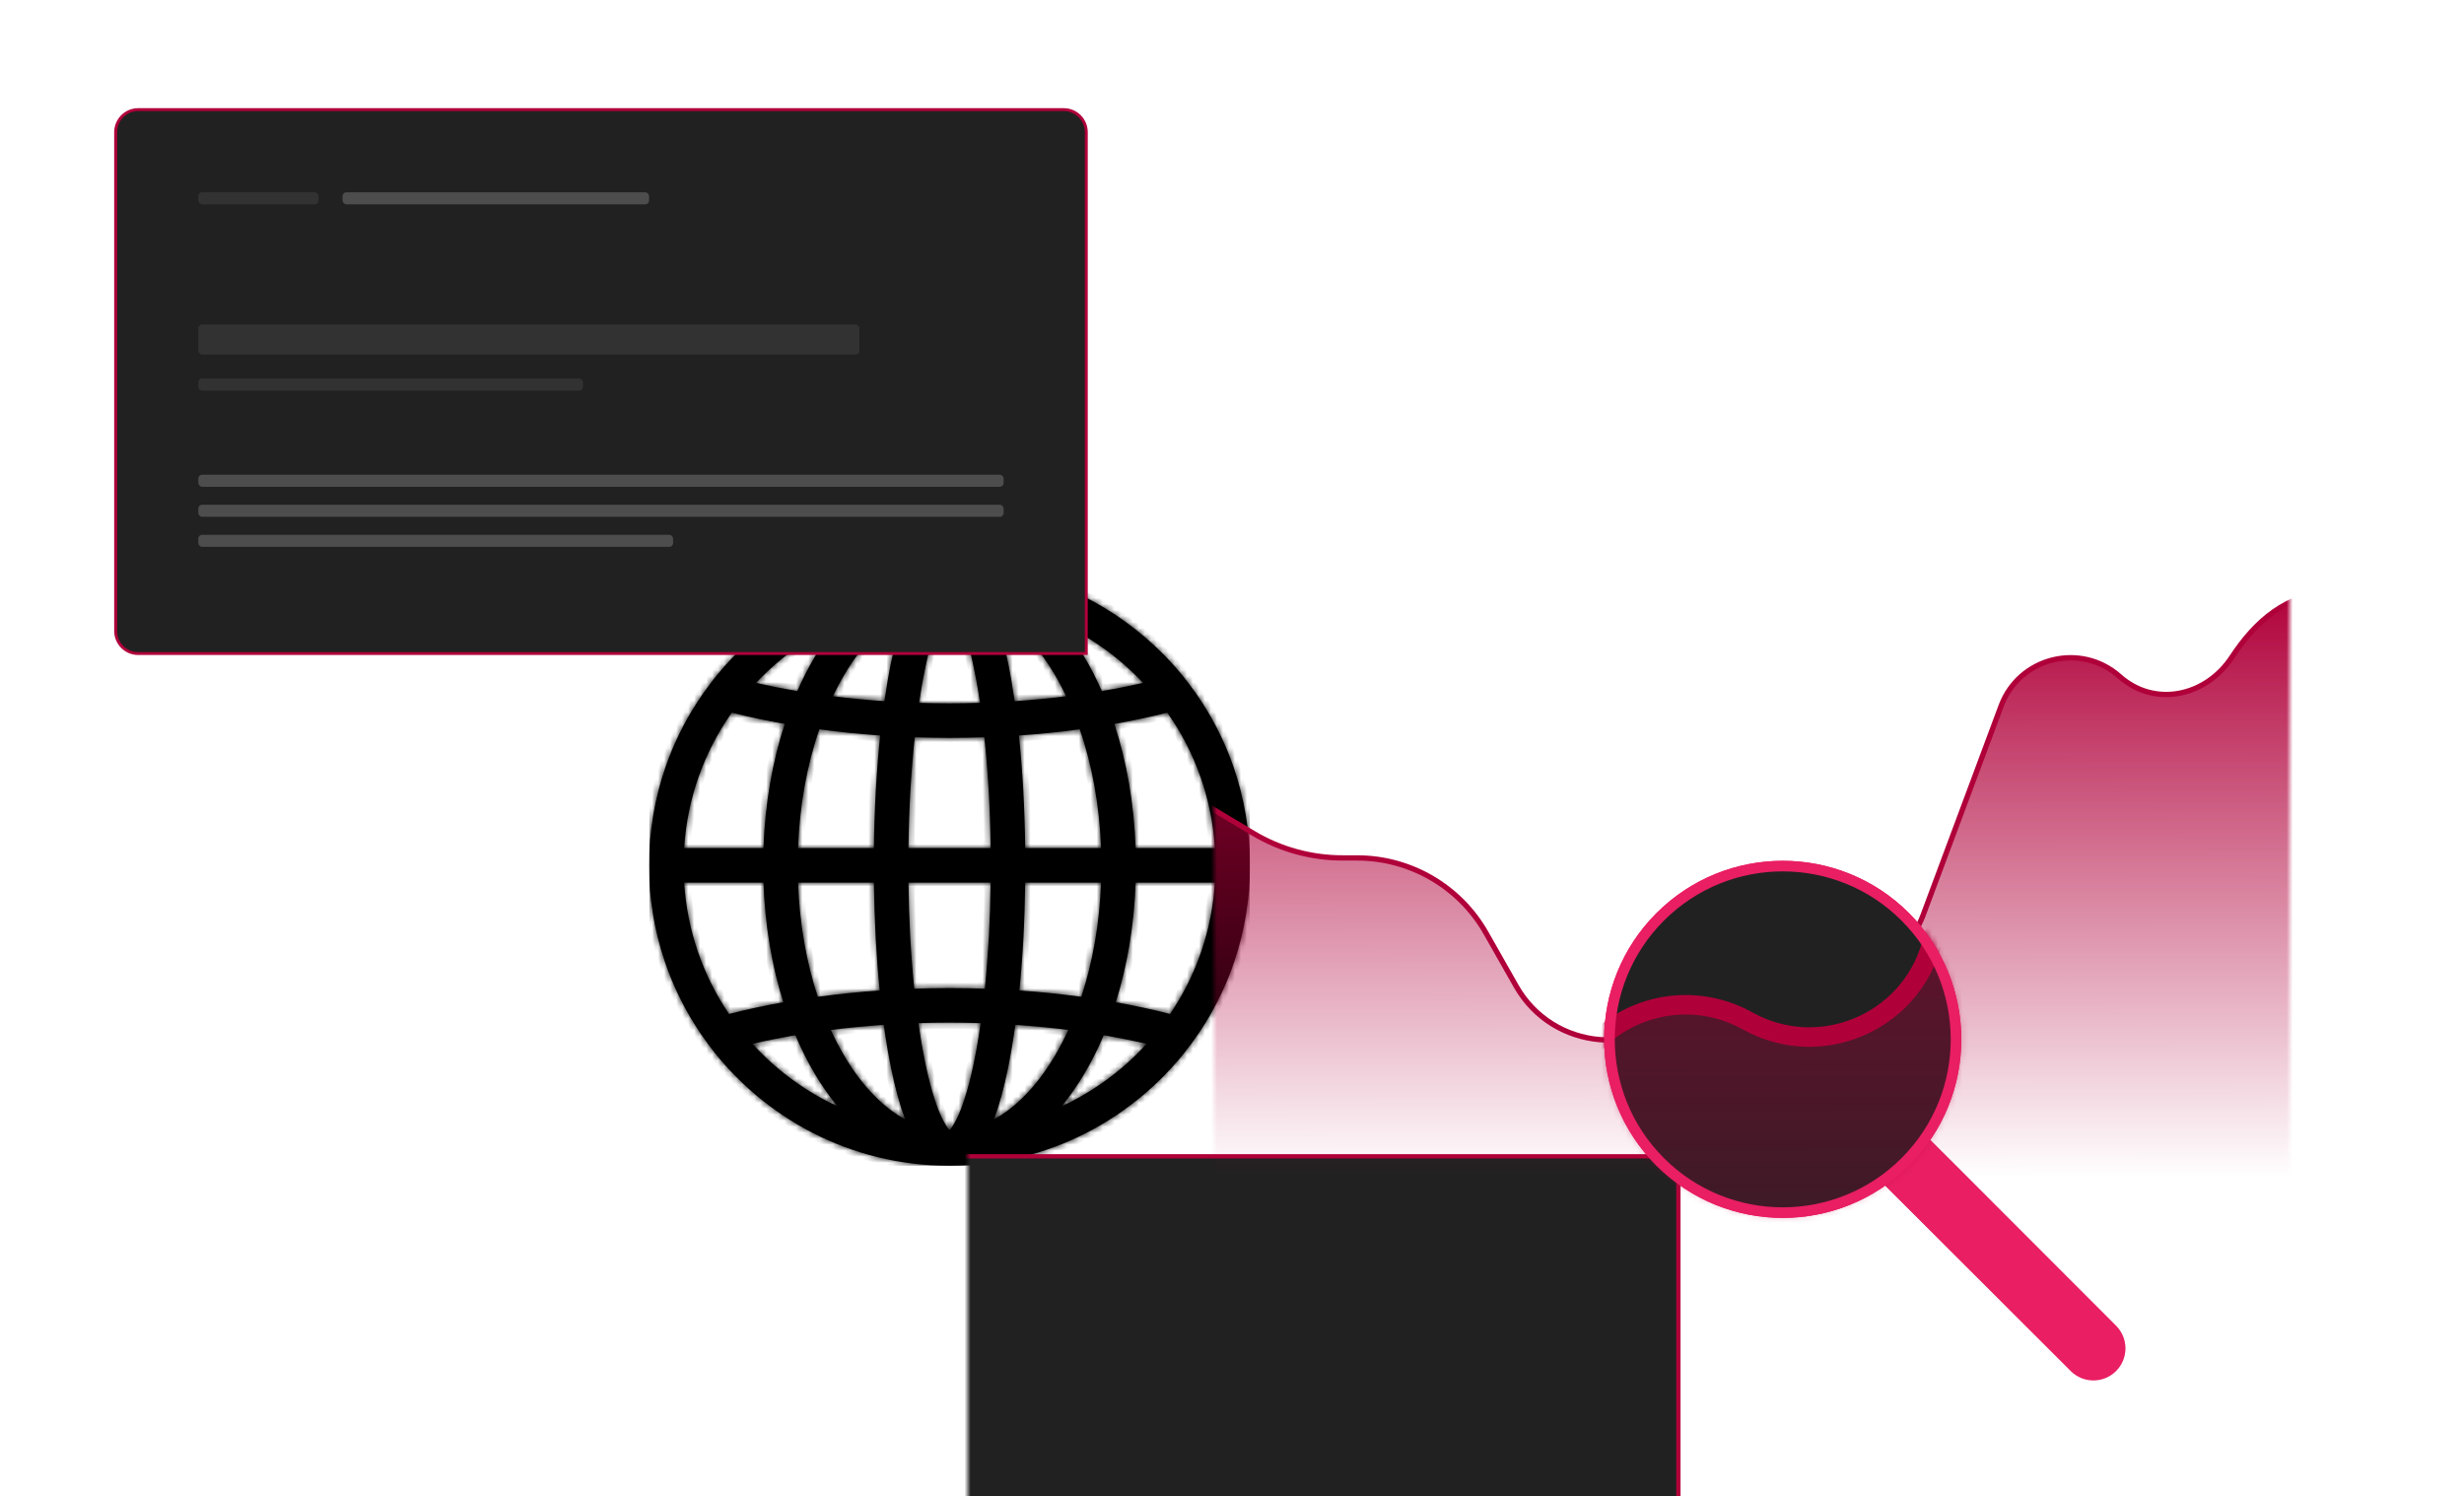
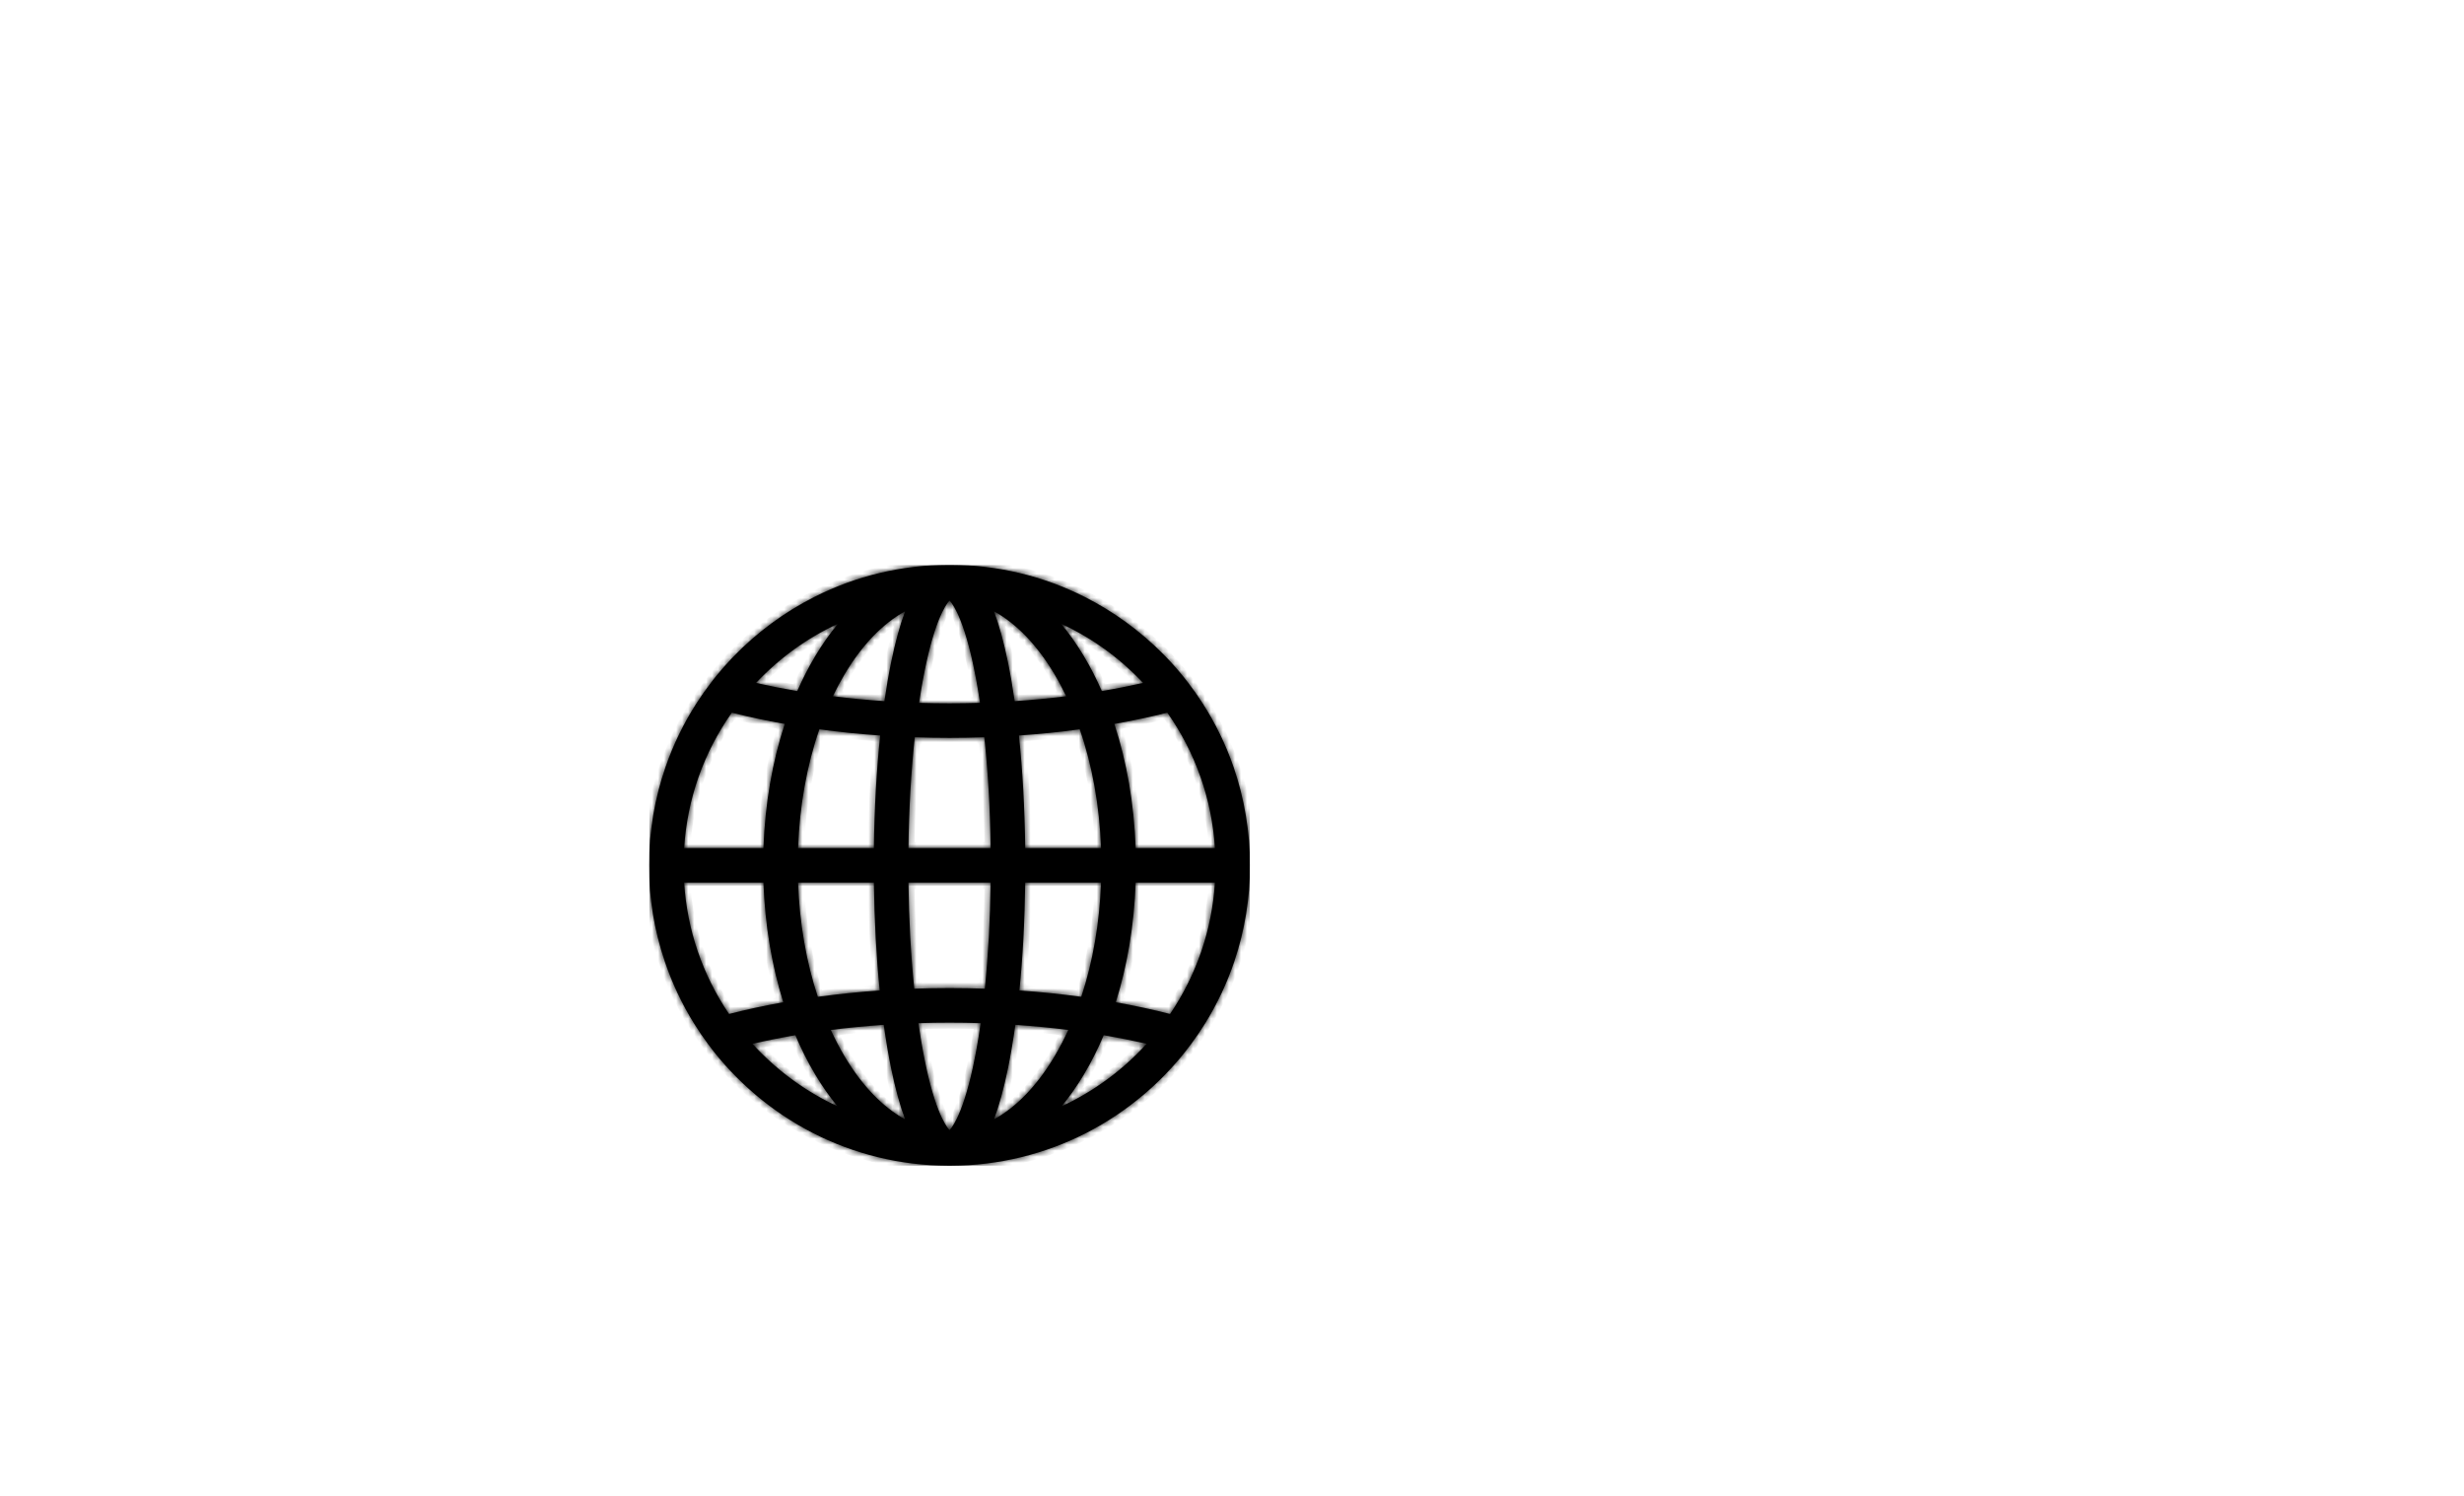
<svg xmlns="http://www.w3.org/2000/svg" width="410" height="249" viewBox="0 0 410 249" fill="none">
  <g clip-path="url(#clip0_97_74083)">
    <g clip-path="url(#clip1_97_74083)">
      <g filter="url(#filter0_b_97_74083)">
        <mask id="path-1-inside-1_97_74083" fill="white">
          <path d="M205.266 127.653C203.972 123.91 202.242 120.35 200.105 117.024C199.347 115.842 198.536 114.691 197.676 113.57C197.176 112.919 196.66 112.281 196.128 111.655C195.976 111.476 195.823 111.298 195.669 111.122C195.514 110.945 195.358 110.769 195.201 110.595C195.044 110.42 194.886 110.247 194.726 110.075C194.566 109.903 194.406 109.731 194.244 109.561C194.164 109.476 194.082 109.392 194.001 109.307C193.837 109.138 193.673 108.97 193.508 108.803C189.704 104.971 185.28 101.746 180.477 99.326C173.528 95.822 166.036 94.032 158.207 94.001C158.177 94.001 158.148 94 158.118 94.001C158.08 94 158.04 94 158.002 94H158C157.962 94 157.922 94 157.884 94.001C157.854 94 157.825 94.001 157.795 94.001C149.967 94.032 142.477 95.822 135.528 99.326C130.516 101.851 125.918 105.254 122.004 109.307C121.88 109.435 121.759 109.563 121.637 109.693C120.871 110.502 120.134 111.337 119.425 112.195C119.276 112.375 119.128 112.556 118.982 112.738C118.908 112.83 118.835 112.923 118.761 113.015C118.617 113.198 118.473 113.383 118.33 113.568C118.33 113.568 118.33 113.569 118.329 113.57L118.269 113.65C117.43 114.744 116.639 115.869 115.899 117.024C113.76 120.35 112.03 123.91 110.736 127.653C108.92 132.899 108 138.399 108 144C108 149.601 108.872 154.812 110.593 159.931C111.818 163.579 113.458 167.06 115.485 170.322C116.211 171.49 116.985 172.63 117.808 173.739C122.361 179.887 128.354 184.984 135.139 188.479C138.603 190.263 142.274 191.637 146.053 192.563C149.875 193.501 153.825 193.984 157.795 193.999C157.825 193.999 157.854 194 157.884 193.999C157.922 194 157.962 194 158 194H158.002C158.04 194 158.08 194 158.118 193.999C158.148 194 158.177 193.999 158.207 193.999C162.177 193.984 166.126 193.501 169.948 192.563C173.727 191.637 177.4 190.263 180.863 188.479C184.258 186.732 187.452 184.584 190.368 182.104C190.55 181.949 190.731 181.792 190.912 181.635C191.092 181.478 191.27 181.319 191.448 181.159C191.626 180.999 191.803 180.837 191.978 180.675C192.154 180.512 192.327 180.349 192.501 180.184C192.674 180.018 192.846 179.852 193.017 179.685C193.188 179.517 193.358 179.348 193.526 179.178C193.568 179.135 193.61 179.093 193.651 179.051C193.736 178.965 193.821 178.878 193.905 178.792C194.618 178.056 195.31 177.299 195.978 176.521C196.12 176.355 196.262 176.187 196.403 176.019C197.022 175.276 197.621 174.516 198.196 173.739L198.244 173.675C199.049 172.585 199.809 171.466 200.519 170.321C202.545 167.058 204.184 163.578 205.409 159.931C207.129 154.811 208 149.451 208 144C208 138.549 207.081 132.899 205.266 127.653ZM178.437 104.715C178.526 104.761 178.613 104.807 178.701 104.854C178.793 104.902 178.885 104.951 178.977 105.002C179.064 105.048 179.152 105.096 179.239 105.144C179.336 105.195 179.431 105.249 179.527 105.303C179.618 105.354 179.709 105.404 179.8 105.456C179.932 105.531 180.064 105.607 180.195 105.683C180.323 105.756 180.448 105.831 180.575 105.906C180.587 105.913 180.6 105.92 180.612 105.928C180.756 106.014 180.9 106.1 181.043 106.188C181.048 106.191 181.054 106.194 181.06 106.198C181.203 106.285 181.346 106.373 181.487 106.464C181.552 106.504 181.617 106.544 181.681 106.585C181.787 106.653 181.894 106.721 181.999 106.789C182.157 106.891 182.312 106.994 182.467 107.096C182.469 107.096 182.47 107.098 182.471 107.098C182.599 107.184 182.728 107.271 182.855 107.358C183.074 107.506 183.291 107.658 183.507 107.81C183.621 107.892 183.735 107.972 183.848 108.055C184 108.164 184.151 108.274 184.301 108.386C184.451 108.498 184.601 108.61 184.75 108.724C184.897 108.836 185.044 108.948 185.189 109.063C185.192 109.065 185.195 109.067 185.198 109.069C185.345 109.184 185.49 109.3 185.635 109.417C185.757 109.514 185.877 109.611 185.998 109.711C186.05 109.753 186.102 109.795 186.153 109.839C186.239 109.909 186.323 109.98 186.408 110.051C186.467 110.101 186.524 110.15 186.583 110.199C186.7 110.299 186.817 110.399 186.934 110.501C187.217 110.747 187.499 110.998 187.777 111.252C188.056 111.507 188.332 111.766 188.604 112.028C188.609 112.033 188.614 112.037 188.619 112.041C188.751 112.169 188.881 112.296 189.012 112.425C189.146 112.557 189.28 112.691 189.413 112.825C189.413 112.825 189.413 112.825 189.415 112.827C189.549 112.962 189.681 113.097 189.812 113.235C189.94 113.366 190.065 113.498 190.19 113.631C190.195 113.637 190.2 113.642 190.205 113.648C187.984 114.151 185.691 114.602 183.339 114.997C182.447 112.962 181.455 111.026 180.367 109.204C179.183 107.221 177.91 105.414 176.555 103.792C177.189 104.085 177.817 104.392 178.437 104.715ZM170.592 141.124C170.512 134.532 170.155 128.184 169.547 122.396C172.975 122.161 176.361 121.818 179.666 121.369C181.734 127.343 182.951 134.072 183.212 141.124H170.592ZM183.212 146.876C182.962 153.637 181.833 160.098 179.919 165.883C176.581 165.423 173.136 165.069 169.628 164.827C170.187 159.249 170.515 153.174 170.592 146.876H183.212ZM175.43 112.152C176.136 113.336 176.798 114.575 177.415 115.864C174.605 116.214 171.738 116.487 168.841 116.678C168.504 114.351 168.124 112.149 167.7 110.096C167.021 106.809 166.25 104.006 165.399 101.728C169.095 103.751 172.524 107.286 175.43 112.152ZM153.598 112.977C154.35 108.94 155.222 105.658 156.191 103.22C156.995 101.2 157.651 100.31 158.001 99.94C158.352 100.31 159.008 101.2 159.811 103.22C160.78 105.658 161.653 108.94 162.404 112.977C162.641 114.251 162.863 115.58 163.068 116.96C161.383 117.013 159.688 117.039 158 117.039C156.312 117.039 154.62 117.013 152.935 116.96C153.14 115.58 153.361 114.251 153.598 112.977ZM125.816 113.631C125.941 113.498 126.066 113.366 126.194 113.235C126.325 113.097 126.457 112.961 126.591 112.826C126.725 112.691 126.859 112.557 126.994 112.425C127.124 112.296 127.255 112.169 127.387 112.041C127.392 112.037 127.397 112.033 127.401 112.028C127.66 111.779 127.922 111.533 128.185 111.292C128.207 111.271 128.229 111.25 128.252 111.23C128.523 110.984 128.796 110.74 129.072 110.501C129.215 110.377 129.358 110.255 129.5 110.133C129.503 110.132 129.505 110.13 129.507 110.127C129.638 110.017 129.768 109.908 129.899 109.8C129.93 109.774 129.962 109.748 129.993 109.723C130.118 109.619 130.243 109.517 130.37 109.417C130.516 109.299 130.663 109.182 130.811 109.067C131.106 108.836 131.404 108.609 131.704 108.386C131.855 108.274 132.005 108.164 132.157 108.055C132.308 107.945 132.46 107.836 132.614 107.729C132.746 107.636 132.879 107.543 133.013 107.451C133.034 107.437 133.054 107.424 133.074 107.41C133.227 107.304 133.381 107.201 133.534 107.098C133.534 107.098 133.537 107.097 133.538 107.096C133.693 106.994 133.848 106.891 134.005 106.789C134.111 106.721 134.217 106.653 134.324 106.585C134.388 106.544 134.453 106.504 134.517 106.464C134.659 106.373 134.802 106.285 134.945 106.198C134.951 106.194 134.956 106.191 134.962 106.188C135.117 106.093 135.274 105.999 135.43 105.906C135.576 105.818 135.723 105.732 135.871 105.647C135.998 105.573 136.126 105.5 136.254 105.428C136.328 105.385 136.403 105.344 136.477 105.303C136.574 105.248 136.671 105.195 136.769 105.142C136.847 105.099 136.923 105.057 137.001 105.015C137.101 104.961 137.202 104.907 137.303 104.854C137.369 104.819 137.435 104.784 137.501 104.75C138.141 104.414 138.79 104.095 139.446 103.793C138.092 105.415 136.82 107.221 135.635 109.204C134.547 111.026 133.555 112.962 132.663 114.997C130.312 114.601 128.019 114.15 125.801 113.648C125.805 113.642 125.811 113.637 125.816 113.631ZM145.411 141.124H132.791C133.052 134.072 134.269 127.343 136.337 121.369C139.643 121.818 143.03 122.161 146.456 122.396C145.848 128.184 145.49 134.532 145.411 141.124ZM146.375 164.826C142.865 165.069 139.42 165.423 136.084 165.882C134.169 160.097 133.041 153.636 132.791 146.876H145.411C145.488 153.174 145.816 159.249 146.375 164.826ZM113.842 141.124C114.358 132.979 117.068 125.273 121.77 118.596C124.589 119.307 127.535 119.935 130.575 120.471C128.503 126.797 127.289 133.817 127.037 141.124H113.842ZM121.31 168.736C116.894 162.218 114.342 154.742 113.842 146.876H127.037C127.28 153.9 128.41 160.657 130.337 166.788C127.23 167.342 124.209 167.994 121.31 168.736ZM139.234 184.045C139.144 184.003 139.053 183.96 138.963 183.916C138.66 183.773 138.358 183.624 138.059 183.473C137.979 183.432 137.9 183.392 137.821 183.351C137.815 183.349 137.809 183.345 137.802 183.341C137.636 183.256 137.471 183.171 137.308 183.083C137.254 183.056 137.2 183.027 137.147 182.997C136.997 182.918 136.848 182.837 136.7 182.756C136.686 182.749 136.674 182.742 136.662 182.735C136.574 182.688 136.487 182.639 136.4 182.59C136.287 182.527 136.173 182.462 136.061 182.398C135.988 182.357 135.915 182.316 135.843 182.273C135.75 182.22 135.658 182.166 135.566 182.111C135.482 182.062 135.398 182.013 135.316 181.963C135.215 181.904 135.114 181.843 135.015 181.782C134.923 181.727 134.832 181.671 134.742 181.614C134.567 181.508 134.393 181.398 134.22 181.287C134.209 181.28 134.197 181.274 134.186 181.265C134.099 181.211 134.013 181.155 133.928 181.099C133.832 181.039 133.737 180.977 133.642 180.913C133.562 180.861 133.481 180.808 133.402 180.753C133.253 180.655 133.105 180.555 132.958 180.453C132.877 180.399 132.797 180.344 132.717 180.287C132.676 180.26 132.636 180.232 132.596 180.202C132.53 180.157 132.465 180.111 132.4 180.064C132.262 179.968 132.126 179.87 131.99 179.771C131.905 179.71 131.821 179.649 131.738 179.587C131.589 179.478 131.442 179.368 131.296 179.257C131.21 179.193 131.125 179.129 131.04 179.062C130.955 178.997 130.869 178.932 130.785 178.866C130.701 178.8 130.616 178.734 130.532 178.667C130.371 178.54 130.21 178.412 130.051 178.281C129.877 178.141 129.705 177.999 129.533 177.854C129.451 177.785 129.368 177.716 129.287 177.646C129.204 177.577 129.123 177.507 129.041 177.436C128.961 177.367 128.881 177.298 128.802 177.228C128.719 177.156 128.638 177.084 128.556 177.011C128.491 176.953 128.425 176.894 128.36 176.835C128.17 176.665 127.982 176.493 127.795 176.318C127.731 176.26 127.667 176.199 127.604 176.139C127.365 175.915 127.129 175.688 126.896 175.457C126.832 175.394 126.769 175.332 126.706 175.269C126.678 175.24 126.649 175.212 126.621 175.183C126.487 175.049 126.354 174.913 126.221 174.777C126.07 174.622 125.92 174.465 125.773 174.308C125.63 174.158 125.49 174.007 125.352 173.855C125.34 173.843 125.329 173.831 125.318 173.819C125.3 173.8 125.282 173.781 125.265 173.761L125.213 173.703C127.523 173.168 129.907 172.689 132.347 172.274C133.32 174.577 134.418 176.759 135.635 178.797C136.794 180.738 138.037 182.509 139.36 184.103C139.318 184.085 139.275 184.065 139.234 184.045ZM140.573 175.848C139.733 174.44 138.955 172.953 138.243 171.397C141.111 171.031 144.057 170.746 147.053 170.544C147.414 173.16 147.832 175.624 148.303 177.904C148.981 181.191 149.753 183.993 150.604 186.271C146.908 184.25 143.478 180.714 140.573 175.848ZM148.303 110.096C147.879 112.149 147.498 114.351 147.162 116.679C144.265 116.487 141.399 116.214 138.589 115.863C139.205 114.575 139.867 113.335 140.573 112.152C143.478 107.286 146.908 103.751 150.604 101.728C149.753 104.006 148.981 106.809 148.303 110.096ZM162.404 175.024C161.653 179.06 160.78 182.343 159.811 184.781C159.008 186.801 158.352 187.691 158.001 188.061C157.651 187.691 156.995 186.801 156.191 184.781C155.222 182.343 154.35 179.06 153.598 175.024C153.317 173.512 153.057 171.92 152.822 170.259C156.247 170.15 159.754 170.15 163.181 170.259C162.945 171.92 162.686 173.512 162.404 175.024ZM163.875 164.527C159.996 164.393 156.005 164.392 152.128 164.527C151.57 159.053 151.241 153.061 151.162 146.876H164.841C164.762 153.061 164.432 159.053 163.875 164.527ZM164.841 141.124H151.162C151.244 134.643 151.603 128.373 152.211 122.69C154.133 122.756 156.071 122.79 158 122.79C159.929 122.79 161.869 122.756 163.792 122.69C164.399 128.373 164.758 134.643 164.841 141.124ZM165.399 186.271C166.25 183.993 167.021 181.191 167.7 177.904C168.171 175.624 168.589 173.16 168.95 170.545C171.945 170.746 174.891 171.031 177.761 171.397C177.049 172.953 176.27 174.44 175.43 175.848C172.524 180.714 169.095 184.25 165.399 186.271ZM189.158 175.41C189.062 175.505 188.964 175.6 188.867 175.694C188.831 175.73 188.795 175.764 188.759 175.8C188.647 175.907 188.534 176.015 188.42 176.122C188.414 176.128 188.407 176.134 188.4 176.141C188.34 176.198 188.279 176.256 188.217 176.312C188.024 176.493 187.829 176.672 187.632 176.848C187.571 176.904 187.509 176.959 187.448 177.013C187.366 177.085 187.286 177.157 187.203 177.229C187.127 177.296 187.051 177.362 186.974 177.427C186.97 177.431 186.966 177.435 186.963 177.438C186.853 177.533 186.743 177.627 186.633 177.72C186.633 177.72 186.632 177.72 186.631 177.722C186.496 177.836 186.361 177.95 186.223 178.062C186.199 178.083 186.174 178.103 186.148 178.124C186.025 178.225 185.902 178.325 185.779 178.424C185.758 178.441 185.737 178.458 185.716 178.474C185.593 178.574 185.468 178.672 185.343 178.77C185.045 179.004 184.744 179.234 184.441 179.459C184.373 179.51 184.305 179.561 184.236 179.611C183.973 179.803 183.707 179.994 183.441 180.181C183.342 180.25 183.243 180.319 183.145 180.387C183.122 180.403 183.099 180.419 183.076 180.434C183.017 180.474 182.959 180.515 182.9 180.555C182.894 180.559 182.887 180.564 182.88 180.568C182.757 180.653 182.632 180.736 182.507 180.818C182.498 180.824 182.488 180.831 182.479 180.837C182.345 180.926 182.211 181.014 182.077 181.1C182.049 181.119 182.021 181.137 181.994 181.154C181.88 181.228 181.766 181.3 181.652 181.372C181.433 181.511 181.211 181.648 180.989 181.783C180.841 181.873 180.693 181.962 180.544 182.049C180.51 182.07 180.474 182.091 180.439 182.112C180.318 182.183 180.196 182.253 180.075 182.323C180.055 182.335 180.036 182.345 180.018 182.356C179.88 182.436 179.743 182.513 179.604 182.591C179.586 182.601 179.568 182.611 179.548 182.621C179.394 182.708 179.24 182.793 179.084 182.876C179.061 182.889 179.038 182.901 179.014 182.914C178.871 182.992 178.726 183.069 178.581 183.146C178.388 183.247 178.194 183.347 177.999 183.445C177.873 183.51 177.745 183.574 177.618 183.637C177.567 183.661 177.516 183.687 177.466 183.711C177.325 183.781 177.183 183.849 177.041 183.917C177.016 183.929 176.991 183.941 176.966 183.953C176.859 184.005 176.75 184.055 176.642 184.104C177.965 182.509 179.209 180.738 180.367 178.797C181.584 176.759 182.682 174.577 183.655 172.274C186.097 172.69 188.482 173.168 190.793 173.704C190.262 174.288 189.717 174.857 189.158 175.41ZM194.693 168.736C191.793 167.994 188.773 167.342 185.665 166.788C187.593 160.657 188.723 153.9 188.966 146.876H202.158C201.658 154.74 199.109 162.215 194.693 168.736ZM202.158 141.124H188.966C188.714 133.817 187.5 126.798 185.427 120.472C188.466 119.936 191.413 119.307 194.235 118.596C198.934 125.273 201.642 132.98 202.158 141.124Z" />
        </mask>
        <path d="M205.266 127.653C203.972 123.91 202.242 120.35 200.105 117.024C199.347 115.842 198.536 114.691 197.676 113.57C197.176 112.919 196.66 112.281 196.128 111.655C195.976 111.476 195.823 111.298 195.669 111.122C195.514 110.945 195.358 110.769 195.201 110.595C195.044 110.42 194.886 110.247 194.726 110.075C194.566 109.903 194.406 109.731 194.244 109.561C194.164 109.476 194.082 109.392 194.001 109.307C193.837 109.138 193.673 108.97 193.508 108.803C189.704 104.971 185.28 101.746 180.477 99.326C173.528 95.822 166.036 94.032 158.207 94.001C158.177 94.001 158.148 94 158.118 94.001C158.08 94 158.04 94 158.002 94H158C157.962 94 157.922 94 157.884 94.001C157.854 94 157.825 94.001 157.795 94.001C149.967 94.032 142.477 95.822 135.528 99.326C130.516 101.851 125.918 105.254 122.004 109.307C121.88 109.435 121.759 109.563 121.637 109.693C120.871 110.502 120.134 111.337 119.425 112.195C119.276 112.375 119.128 112.556 118.982 112.738C118.908 112.83 118.835 112.923 118.761 113.015C118.617 113.198 118.473 113.383 118.33 113.568C118.33 113.568 118.33 113.569 118.329 113.57L118.269 113.65C117.43 114.744 116.639 115.869 115.899 117.024C113.76 120.35 112.03 123.91 110.736 127.653C108.92 132.899 108 138.399 108 144C108 149.601 108.872 154.812 110.593 159.931C111.818 163.579 113.458 167.06 115.485 170.322C116.211 171.49 116.985 172.63 117.808 173.739C122.361 179.887 128.354 184.984 135.139 188.479C138.603 190.263 142.274 191.637 146.053 192.563C149.875 193.501 153.825 193.984 157.795 193.999C157.825 193.999 157.854 194 157.884 193.999C157.922 194 157.962 194 158 194H158.002C158.04 194 158.08 194 158.118 193.999C158.148 194 158.177 193.999 158.207 193.999C162.177 193.984 166.126 193.501 169.948 192.563C173.727 191.637 177.4 190.263 180.863 188.479C184.258 186.732 187.452 184.584 190.368 182.104C190.55 181.949 190.731 181.792 190.912 181.635C191.092 181.478 191.27 181.319 191.448 181.159C191.626 180.999 191.803 180.837 191.978 180.675C192.154 180.512 192.327 180.349 192.501 180.184C192.674 180.018 192.846 179.852 193.017 179.685C193.188 179.517 193.358 179.348 193.526 179.178C193.568 179.135 193.61 179.093 193.651 179.051C193.736 178.965 193.821 178.878 193.905 178.792C194.618 178.056 195.31 177.299 195.978 176.521C196.12 176.355 196.262 176.187 196.403 176.019C197.022 175.276 197.621 174.516 198.196 173.739L198.244 173.675C199.049 172.585 199.809 171.466 200.519 170.321C202.545 167.058 204.184 163.578 205.409 159.931C207.129 154.811 208 149.451 208 144C208 138.549 207.081 132.899 205.266 127.653ZM178.437 104.715C178.526 104.761 178.613 104.807 178.701 104.854C178.793 104.902 178.885 104.951 178.977 105.002C179.064 105.048 179.152 105.096 179.239 105.144C179.336 105.195 179.431 105.249 179.527 105.303C179.618 105.354 179.709 105.404 179.8 105.456C179.932 105.531 180.064 105.607 180.195 105.683C180.323 105.756 180.448 105.831 180.575 105.906C180.587 105.913 180.6 105.92 180.612 105.928C180.756 106.014 180.9 106.1 181.043 106.188C181.048 106.191 181.054 106.194 181.06 106.198C181.203 106.285 181.346 106.373 181.487 106.464C181.552 106.504 181.617 106.544 181.681 106.585C181.787 106.653 181.894 106.721 181.999 106.789C182.157 106.891 182.312 106.994 182.467 107.096C182.469 107.096 182.47 107.098 182.471 107.098C182.599 107.184 182.728 107.271 182.855 107.358C183.074 107.506 183.291 107.658 183.507 107.81C183.621 107.892 183.735 107.972 183.848 108.055C184 108.164 184.151 108.274 184.301 108.386C184.451 108.498 184.601 108.61 184.75 108.724C184.897 108.836 185.044 108.948 185.189 109.063C185.192 109.065 185.195 109.067 185.198 109.069C185.345 109.184 185.49 109.3 185.635 109.417C185.757 109.514 185.877 109.611 185.998 109.711C186.05 109.753 186.102 109.795 186.153 109.839C186.239 109.909 186.323 109.98 186.408 110.051C186.467 110.101 186.524 110.15 186.583 110.199C186.7 110.299 186.817 110.399 186.934 110.501C187.217 110.747 187.499 110.998 187.777 111.252C188.056 111.507 188.332 111.766 188.604 112.028C188.609 112.033 188.614 112.037 188.619 112.041C188.751 112.169 188.881 112.296 189.012 112.425C189.146 112.557 189.28 112.691 189.413 112.825C189.413 112.825 189.413 112.825 189.415 112.827C189.549 112.962 189.681 113.097 189.812 113.235C189.94 113.366 190.065 113.498 190.19 113.631C190.195 113.637 190.2 113.642 190.205 113.648C187.984 114.151 185.691 114.602 183.339 114.997C182.447 112.962 181.455 111.026 180.367 109.204C179.183 107.221 177.91 105.414 176.555 103.792C177.189 104.085 177.817 104.392 178.437 104.715ZM170.592 141.124C170.512 134.532 170.155 128.184 169.547 122.396C172.975 122.161 176.361 121.818 179.666 121.369C181.734 127.343 182.951 134.072 183.212 141.124H170.592ZM183.212 146.876C182.962 153.637 181.833 160.098 179.919 165.883C176.581 165.423 173.136 165.069 169.628 164.827C170.187 159.249 170.515 153.174 170.592 146.876H183.212ZM175.43 112.152C176.136 113.336 176.798 114.575 177.415 115.864C174.605 116.214 171.738 116.487 168.841 116.678C168.504 114.351 168.124 112.149 167.7 110.096C167.021 106.809 166.25 104.006 165.399 101.728C169.095 103.751 172.524 107.286 175.43 112.152ZM153.598 112.977C154.35 108.94 155.222 105.658 156.191 103.22C156.995 101.2 157.651 100.31 158.001 99.94C158.352 100.31 159.008 101.2 159.811 103.22C160.78 105.658 161.653 108.94 162.404 112.977C162.641 114.251 162.863 115.58 163.068 116.96C161.383 117.013 159.688 117.039 158 117.039C156.312 117.039 154.62 117.013 152.935 116.96C153.14 115.58 153.361 114.251 153.598 112.977ZM125.816 113.631C125.941 113.498 126.066 113.366 126.194 113.235C126.325 113.097 126.457 112.961 126.591 112.826C126.725 112.691 126.859 112.557 126.994 112.425C127.124 112.296 127.255 112.169 127.387 112.041C127.392 112.037 127.397 112.033 127.401 112.028C127.66 111.779 127.922 111.533 128.185 111.292C128.207 111.271 128.229 111.25 128.252 111.23C128.523 110.984 128.796 110.74 129.072 110.501C129.215 110.377 129.358 110.255 129.5 110.133C129.503 110.132 129.505 110.13 129.507 110.127C129.638 110.017 129.768 109.908 129.899 109.8C129.93 109.774 129.962 109.748 129.993 109.723C130.118 109.619 130.243 109.517 130.37 109.417C130.516 109.299 130.663 109.182 130.811 109.067C131.106 108.836 131.404 108.609 131.704 108.386C131.855 108.274 132.005 108.164 132.157 108.055C132.308 107.945 132.46 107.836 132.614 107.729C132.746 107.636 132.879 107.543 133.013 107.451C133.034 107.437 133.054 107.424 133.074 107.41C133.227 107.304 133.381 107.201 133.534 107.098C133.534 107.098 133.537 107.097 133.538 107.096C133.693 106.994 133.848 106.891 134.005 106.789C134.111 106.721 134.217 106.653 134.324 106.585C134.388 106.544 134.453 106.504 134.517 106.464C134.659 106.373 134.802 106.285 134.945 106.198C134.951 106.194 134.956 106.191 134.962 106.188C135.117 106.093 135.274 105.999 135.43 105.906C135.576 105.818 135.723 105.732 135.871 105.647C135.998 105.573 136.126 105.5 136.254 105.428C136.328 105.385 136.403 105.344 136.477 105.303C136.574 105.248 136.671 105.195 136.769 105.142C136.847 105.099 136.923 105.057 137.001 105.015C137.101 104.961 137.202 104.907 137.303 104.854C137.369 104.819 137.435 104.784 137.501 104.75C138.141 104.414 138.79 104.095 139.446 103.793C138.092 105.415 136.82 107.221 135.635 109.204C134.547 111.026 133.555 112.962 132.663 114.997C130.312 114.601 128.019 114.15 125.801 113.648C125.805 113.642 125.811 113.637 125.816 113.631ZM145.411 141.124H132.791C133.052 134.072 134.269 127.343 136.337 121.369C139.643 121.818 143.03 122.161 146.456 122.396C145.848 128.184 145.49 134.532 145.411 141.124ZM146.375 164.826C142.865 165.069 139.42 165.423 136.084 165.882C134.169 160.097 133.041 153.636 132.791 146.876H145.411C145.488 153.174 145.816 159.249 146.375 164.826ZM113.842 141.124C114.358 132.979 117.068 125.273 121.77 118.596C124.589 119.307 127.535 119.935 130.575 120.471C128.503 126.797 127.289 133.817 127.037 141.124H113.842ZM121.31 168.736C116.894 162.218 114.342 154.742 113.842 146.876H127.037C127.28 153.9 128.41 160.657 130.337 166.788C127.23 167.342 124.209 167.994 121.31 168.736ZM139.234 184.045C139.144 184.003 139.053 183.96 138.963 183.916C138.66 183.773 138.358 183.624 138.059 183.473C137.979 183.432 137.9 183.392 137.821 183.351C137.815 183.349 137.809 183.345 137.802 183.341C137.636 183.256 137.471 183.171 137.308 183.083C137.254 183.056 137.2 183.027 137.147 182.997C136.997 182.918 136.848 182.837 136.7 182.756C136.686 182.749 136.674 182.742 136.662 182.735C136.574 182.688 136.487 182.639 136.4 182.59C136.287 182.527 136.173 182.462 136.061 182.398C135.988 182.357 135.915 182.316 135.843 182.273C135.75 182.22 135.658 182.166 135.566 182.111C135.482 182.062 135.398 182.013 135.316 181.963C135.215 181.904 135.114 181.843 135.015 181.782C134.923 181.727 134.832 181.671 134.742 181.614C134.567 181.508 134.393 181.398 134.22 181.287C134.209 181.28 134.197 181.274 134.186 181.265C134.099 181.211 134.013 181.155 133.928 181.099C133.832 181.039 133.737 180.977 133.642 180.913C133.562 180.861 133.481 180.808 133.402 180.753C133.253 180.655 133.105 180.555 132.958 180.453C132.877 180.399 132.797 180.344 132.717 180.287C132.676 180.26 132.636 180.232 132.596 180.202C132.53 180.157 132.465 180.111 132.4 180.064C132.262 179.968 132.126 179.87 131.99 179.771C131.905 179.71 131.821 179.649 131.738 179.587C131.589 179.478 131.442 179.368 131.296 179.257C131.21 179.193 131.125 179.129 131.04 179.062C130.955 178.997 130.869 178.932 130.785 178.866C130.701 178.8 130.616 178.734 130.532 178.667C130.371 178.54 130.21 178.412 130.051 178.281C129.877 178.141 129.705 177.999 129.533 177.854C129.451 177.785 129.368 177.716 129.287 177.646C129.204 177.577 129.123 177.507 129.041 177.436C128.961 177.367 128.881 177.298 128.802 177.228C128.719 177.156 128.638 177.084 128.556 177.011C128.491 176.953 128.425 176.894 128.36 176.835C128.17 176.665 127.982 176.493 127.795 176.318C127.731 176.26 127.667 176.199 127.604 176.139C127.365 175.915 127.129 175.688 126.896 175.457C126.832 175.394 126.769 175.332 126.706 175.269C126.678 175.24 126.649 175.212 126.621 175.183C126.487 175.049 126.354 174.913 126.221 174.777C126.07 174.622 125.92 174.465 125.773 174.308C125.63 174.158 125.49 174.007 125.352 173.855C125.34 173.843 125.329 173.831 125.318 173.819C125.3 173.8 125.282 173.781 125.265 173.761L125.213 173.703C127.523 173.168 129.907 172.689 132.347 172.274C133.32 174.577 134.418 176.759 135.635 178.797C136.794 180.738 138.037 182.509 139.36 184.103C139.318 184.085 139.275 184.065 139.234 184.045ZM140.573 175.848C139.733 174.44 138.955 172.953 138.243 171.397C141.111 171.031 144.057 170.746 147.053 170.544C147.414 173.16 147.832 175.624 148.303 177.904C148.981 181.191 149.753 183.993 150.604 186.271C146.908 184.25 143.478 180.714 140.573 175.848ZM148.303 110.096C147.879 112.149 147.498 114.351 147.162 116.679C144.265 116.487 141.399 116.214 138.589 115.863C139.205 114.575 139.867 113.335 140.573 112.152C143.478 107.286 146.908 103.751 150.604 101.728C149.753 104.006 148.981 106.809 148.303 110.096ZM162.404 175.024C161.653 179.06 160.78 182.343 159.811 184.781C159.008 186.801 158.352 187.691 158.001 188.061C157.651 187.691 156.995 186.801 156.191 184.781C155.222 182.343 154.35 179.06 153.598 175.024C153.317 173.512 153.057 171.92 152.822 170.259C156.247 170.15 159.754 170.15 163.181 170.259C162.945 171.92 162.686 173.512 162.404 175.024ZM163.875 164.527C159.996 164.393 156.005 164.392 152.128 164.527C151.57 159.053 151.241 153.061 151.162 146.876H164.841C164.762 153.061 164.432 159.053 163.875 164.527ZM164.841 141.124H151.162C151.244 134.643 151.603 128.373 152.211 122.69C154.133 122.756 156.071 122.79 158 122.79C159.929 122.79 161.869 122.756 163.792 122.69C164.399 128.373 164.758 134.643 164.841 141.124ZM165.399 186.271C166.25 183.993 167.021 181.191 167.7 177.904C168.171 175.624 168.589 173.16 168.95 170.545C171.945 170.746 174.891 171.031 177.761 171.397C177.049 172.953 176.27 174.44 175.43 175.848C172.524 180.714 169.095 184.25 165.399 186.271ZM189.158 175.41C189.062 175.505 188.964 175.6 188.867 175.694C188.831 175.73 188.795 175.764 188.759 175.8C188.647 175.907 188.534 176.015 188.42 176.122C188.414 176.128 188.407 176.134 188.4 176.141C188.34 176.198 188.279 176.256 188.217 176.312C188.024 176.493 187.829 176.672 187.632 176.848C187.571 176.904 187.509 176.959 187.448 177.013C187.366 177.085 187.286 177.157 187.203 177.229C187.127 177.296 187.051 177.362 186.974 177.427C186.97 177.431 186.966 177.435 186.963 177.438C186.853 177.533 186.743 177.627 186.633 177.72C186.633 177.72 186.632 177.72 186.631 177.722C186.496 177.836 186.361 177.95 186.223 178.062C186.199 178.083 186.174 178.103 186.148 178.124C186.025 178.225 185.902 178.325 185.779 178.424C185.758 178.441 185.737 178.458 185.716 178.474C185.593 178.574 185.468 178.672 185.343 178.77C185.045 179.004 184.744 179.234 184.441 179.459C184.373 179.51 184.305 179.561 184.236 179.611C183.973 179.803 183.707 179.994 183.441 180.181C183.342 180.25 183.243 180.319 183.145 180.387C183.122 180.403 183.099 180.419 183.076 180.434C183.017 180.474 182.959 180.515 182.9 180.555C182.894 180.559 182.887 180.564 182.88 180.568C182.757 180.653 182.632 180.736 182.507 180.818C182.498 180.824 182.488 180.831 182.479 180.837C182.345 180.926 182.211 181.014 182.077 181.1C182.049 181.119 182.021 181.137 181.994 181.154C181.88 181.228 181.766 181.3 181.652 181.372C181.433 181.511 181.211 181.648 180.989 181.783C180.841 181.873 180.693 181.962 180.544 182.049C180.51 182.07 180.474 182.091 180.439 182.112C180.318 182.183 180.196 182.253 180.075 182.323C180.055 182.335 180.036 182.345 180.018 182.356C179.88 182.436 179.743 182.513 179.604 182.591C179.586 182.601 179.568 182.611 179.548 182.621C179.394 182.708 179.24 182.793 179.084 182.876C179.061 182.889 179.038 182.901 179.014 182.914C178.871 182.992 178.726 183.069 178.581 183.146C178.388 183.247 178.194 183.347 177.999 183.445C177.873 183.51 177.745 183.574 177.618 183.637C177.567 183.661 177.516 183.687 177.466 183.711C177.325 183.781 177.183 183.849 177.041 183.917C177.016 183.929 176.991 183.941 176.966 183.953C176.859 184.005 176.75 184.055 176.642 184.104C177.965 182.509 179.209 180.738 180.367 178.797C181.584 176.759 182.682 174.577 183.655 172.274C186.097 172.69 188.482 173.168 190.793 173.704C190.262 174.288 189.717 174.857 189.158 175.41ZM194.693 168.736C191.793 167.994 188.773 167.342 185.665 166.788C187.593 160.657 188.723 153.9 188.966 146.876H202.158C201.658 154.74 199.109 162.215 194.693 168.736ZM202.158 141.124H188.966C188.714 133.817 187.5 126.798 185.427 120.472C188.466 119.936 191.413 119.307 194.235 118.596C198.934 125.273 201.642 132.98 202.158 141.124Z" fill="black" />
        <path d="M205.266 127.653C203.972 123.91 202.242 120.35 200.105 117.024C199.347 115.842 198.536 114.691 197.676 113.57C197.176 112.919 196.66 112.281 196.128 111.655C195.976 111.476 195.823 111.298 195.669 111.122C195.514 110.945 195.358 110.769 195.201 110.595C195.044 110.42 194.886 110.247 194.726 110.075C194.566 109.903 194.406 109.731 194.244 109.561C194.164 109.476 194.082 109.392 194.001 109.307C193.837 109.138 193.673 108.97 193.508 108.803C189.704 104.971 185.28 101.746 180.477 99.326C173.528 95.822 166.036 94.032 158.207 94.001C158.177 94.001 158.148 94 158.118 94.001C158.08 94 158.04 94 158.002 94H158C157.962 94 157.922 94 157.884 94.001C157.854 94 157.825 94.001 157.795 94.001C149.967 94.032 142.477 95.822 135.528 99.326C130.516 101.851 125.918 105.254 122.004 109.307C121.88 109.435 121.759 109.563 121.637 109.693C120.871 110.502 120.134 111.337 119.425 112.195C119.276 112.375 119.128 112.556 118.982 112.738C118.908 112.83 118.835 112.923 118.761 113.015C118.617 113.198 118.473 113.383 118.33 113.568C118.33 113.568 118.33 113.569 118.329 113.57L118.269 113.65C117.43 114.744 116.639 115.869 115.899 117.024C113.76 120.35 112.03 123.91 110.736 127.653C108.92 132.899 108 138.399 108 144C108 149.601 108.872 154.812 110.593 159.931C111.818 163.579 113.458 167.06 115.485 170.322C116.211 171.49 116.985 172.63 117.808 173.739C122.361 179.887 128.354 184.984 135.139 188.479C138.603 190.263 142.274 191.637 146.053 192.563C149.875 193.501 153.825 193.984 157.795 193.999C157.825 193.999 157.854 194 157.884 193.999C157.922 194 157.962 194 158 194H158.002C158.04 194 158.08 194 158.118 193.999C158.148 194 158.177 193.999 158.207 193.999C162.177 193.984 166.126 193.501 169.948 192.563C173.727 191.637 177.4 190.263 180.863 188.479C184.258 186.732 187.452 184.584 190.368 182.104C190.55 181.949 190.731 181.792 190.912 181.635C191.092 181.478 191.27 181.319 191.448 181.159C191.626 180.999 191.803 180.837 191.978 180.675C192.154 180.512 192.327 180.349 192.501 180.184C192.674 180.018 192.846 179.852 193.017 179.685C193.188 179.517 193.358 179.348 193.526 179.178C193.568 179.135 193.61 179.093 193.651 179.051C193.736 178.965 193.821 178.878 193.905 178.792C194.618 178.056 195.31 177.299 195.978 176.521C196.12 176.355 196.262 176.187 196.403 176.019C197.022 175.276 197.621 174.516 198.196 173.739L198.244 173.675C199.049 172.585 199.809 171.466 200.519 170.321C202.545 167.058 204.184 163.578 205.409 159.931C207.129 154.811 208 149.451 208 144C208 138.549 207.081 132.899 205.266 127.653ZM178.437 104.715C178.526 104.761 178.613 104.807 178.701 104.854C178.793 104.902 178.885 104.951 178.977 105.002C179.064 105.048 179.152 105.096 179.239 105.144C179.336 105.195 179.431 105.249 179.527 105.303C179.618 105.354 179.709 105.404 179.8 105.456C179.932 105.531 180.064 105.607 180.195 105.683C180.323 105.756 180.448 105.831 180.575 105.906C180.587 105.913 180.6 105.92 180.612 105.928C180.756 106.014 180.9 106.1 181.043 106.188C181.048 106.191 181.054 106.194 181.06 106.198C181.203 106.285 181.346 106.373 181.487 106.464C181.552 106.504 181.617 106.544 181.681 106.585C181.787 106.653 181.894 106.721 181.999 106.789C182.157 106.891 182.312 106.994 182.467 107.096C182.469 107.096 182.47 107.098 182.471 107.098C182.599 107.184 182.728 107.271 182.855 107.358C183.074 107.506 183.291 107.658 183.507 107.81C183.621 107.892 183.735 107.972 183.848 108.055C184 108.164 184.151 108.274 184.301 108.386C184.451 108.498 184.601 108.61 184.75 108.724C184.897 108.836 185.044 108.948 185.189 109.063C185.192 109.065 185.195 109.067 185.198 109.069C185.345 109.184 185.49 109.3 185.635 109.417C185.757 109.514 185.877 109.611 185.998 109.711C186.05 109.753 186.102 109.795 186.153 109.839C186.239 109.909 186.323 109.98 186.408 110.051C186.467 110.101 186.524 110.15 186.583 110.199C186.7 110.299 186.817 110.399 186.934 110.501C187.217 110.747 187.499 110.998 187.777 111.252C188.056 111.507 188.332 111.766 188.604 112.028C188.609 112.033 188.614 112.037 188.619 112.041C188.751 112.169 188.881 112.296 189.012 112.425C189.146 112.557 189.28 112.691 189.413 112.825C189.413 112.825 189.413 112.825 189.415 112.827C189.549 112.962 189.681 113.097 189.812 113.235C189.94 113.366 190.065 113.498 190.19 113.631C190.195 113.637 190.2 113.642 190.205 113.648C187.984 114.151 185.691 114.602 183.339 114.997C182.447 112.962 181.455 111.026 180.367 109.204C179.183 107.221 177.91 105.414 176.555 103.792C177.189 104.085 177.817 104.392 178.437 104.715ZM170.592 141.124C170.512 134.532 170.155 128.184 169.547 122.396C172.975 122.161 176.361 121.818 179.666 121.369C181.734 127.343 182.951 134.072 183.212 141.124H170.592ZM183.212 146.876C182.962 153.637 181.833 160.098 179.919 165.883C176.581 165.423 173.136 165.069 169.628 164.827C170.187 159.249 170.515 153.174 170.592 146.876H183.212ZM175.43 112.152C176.136 113.336 176.798 114.575 177.415 115.864C174.605 116.214 171.738 116.487 168.841 116.678C168.504 114.351 168.124 112.149 167.7 110.096C167.021 106.809 166.25 104.006 165.399 101.728C169.095 103.751 172.524 107.286 175.43 112.152ZM153.598 112.977C154.35 108.94 155.222 105.658 156.191 103.22C156.995 101.2 157.651 100.31 158.001 99.94C158.352 100.31 159.008 101.2 159.811 103.22C160.78 105.658 161.653 108.94 162.404 112.977C162.641 114.251 162.863 115.58 163.068 116.96C161.383 117.013 159.688 117.039 158 117.039C156.312 117.039 154.62 117.013 152.935 116.96C153.14 115.58 153.361 114.251 153.598 112.977ZM125.816 113.631C125.941 113.498 126.066 113.366 126.194 113.235C126.325 113.097 126.457 112.961 126.591 112.826C126.725 112.691 126.859 112.557 126.994 112.425C127.124 112.296 127.255 112.169 127.387 112.041C127.392 112.037 127.397 112.033 127.401 112.028C127.66 111.779 127.922 111.533 128.185 111.292C128.207 111.271 128.229 111.25 128.252 111.23C128.523 110.984 128.796 110.74 129.072 110.501C129.215 110.377 129.358 110.255 129.5 110.133C129.503 110.132 129.505 110.13 129.507 110.127C129.638 110.017 129.768 109.908 129.899 109.8C129.93 109.774 129.962 109.748 129.993 109.723C130.118 109.619 130.243 109.517 130.37 109.417C130.516 109.299 130.663 109.182 130.811 109.067C131.106 108.836 131.404 108.609 131.704 108.386C131.855 108.274 132.005 108.164 132.157 108.055C132.308 107.945 132.46 107.836 132.614 107.729C132.746 107.636 132.879 107.543 133.013 107.451C133.034 107.437 133.054 107.424 133.074 107.41C133.227 107.304 133.381 107.201 133.534 107.098C133.534 107.098 133.537 107.097 133.538 107.096C133.693 106.994 133.848 106.891 134.005 106.789C134.111 106.721 134.217 106.653 134.324 106.585C134.388 106.544 134.453 106.504 134.517 106.464C134.659 106.373 134.802 106.285 134.945 106.198C134.951 106.194 134.956 106.191 134.962 106.188C135.117 106.093 135.274 105.999 135.43 105.906C135.576 105.818 135.723 105.732 135.871 105.647C135.998 105.573 136.126 105.5 136.254 105.428C136.328 105.385 136.403 105.344 136.477 105.303C136.574 105.248 136.671 105.195 136.769 105.142C136.847 105.099 136.923 105.057 137.001 105.015C137.101 104.961 137.202 104.907 137.303 104.854C137.369 104.819 137.435 104.784 137.501 104.75C138.141 104.414 138.79 104.095 139.446 103.793C138.092 105.415 136.82 107.221 135.635 109.204C134.547 111.026 133.555 112.962 132.663 114.997C130.312 114.601 128.019 114.15 125.801 113.648C125.805 113.642 125.811 113.637 125.816 113.631ZM145.411 141.124H132.791C133.052 134.072 134.269 127.343 136.337 121.369C139.643 121.818 143.03 122.161 146.456 122.396C145.848 128.184 145.49 134.532 145.411 141.124ZM146.375 164.826C142.865 165.069 139.42 165.423 136.084 165.882C134.169 160.097 133.041 153.636 132.791 146.876H145.411C145.488 153.174 145.816 159.249 146.375 164.826ZM113.842 141.124C114.358 132.979 117.068 125.273 121.77 118.596C124.589 119.307 127.535 119.935 130.575 120.471C128.503 126.797 127.289 133.817 127.037 141.124H113.842ZM121.31 168.736C116.894 162.218 114.342 154.742 113.842 146.876H127.037C127.28 153.9 128.41 160.657 130.337 166.788C127.23 167.342 124.209 167.994 121.31 168.736ZM139.234 184.045C139.144 184.003 139.053 183.96 138.963 183.916C138.66 183.773 138.358 183.624 138.059 183.473C137.979 183.432 137.9 183.392 137.821 183.351C137.815 183.349 137.809 183.345 137.802 183.341C137.636 183.256 137.471 183.171 137.308 183.083C137.254 183.056 137.2 183.027 137.147 182.997C136.997 182.918 136.848 182.837 136.7 182.756C136.686 182.749 136.674 182.742 136.662 182.735C136.574 182.688 136.487 182.639 136.4 182.59C136.287 182.527 136.173 182.462 136.061 182.398C135.988 182.357 135.915 182.316 135.843 182.273C135.75 182.22 135.658 182.166 135.566 182.111C135.482 182.062 135.398 182.013 135.316 181.963C135.215 181.904 135.114 181.843 135.015 181.782C134.923 181.727 134.832 181.671 134.742 181.614C134.567 181.508 134.393 181.398 134.22 181.287C134.209 181.28 134.197 181.274 134.186 181.265C134.099 181.211 134.013 181.155 133.928 181.099C133.832 181.039 133.737 180.977 133.642 180.913C133.562 180.861 133.481 180.808 133.402 180.753C133.253 180.655 133.105 180.555 132.958 180.453C132.877 180.399 132.797 180.344 132.717 180.287C132.676 180.26 132.636 180.232 132.596 180.202C132.53 180.157 132.465 180.111 132.4 180.064C132.262 179.968 132.126 179.87 131.99 179.771C131.905 179.71 131.821 179.649 131.738 179.587C131.589 179.478 131.442 179.368 131.296 179.257C131.21 179.193 131.125 179.129 131.04 179.062C130.955 178.997 130.869 178.932 130.785 178.866C130.701 178.8 130.616 178.734 130.532 178.667C130.371 178.54 130.21 178.412 130.051 178.281C129.877 178.141 129.705 177.999 129.533 177.854C129.451 177.785 129.368 177.716 129.287 177.646C129.204 177.577 129.123 177.507 129.041 177.436C128.961 177.367 128.881 177.298 128.802 177.228C128.719 177.156 128.638 177.084 128.556 177.011C128.491 176.953 128.425 176.894 128.36 176.835C128.17 176.665 127.982 176.493 127.795 176.318C127.731 176.26 127.667 176.199 127.604 176.139C127.365 175.915 127.129 175.688 126.896 175.457C126.832 175.394 126.769 175.332 126.706 175.269C126.678 175.24 126.649 175.212 126.621 175.183C126.487 175.049 126.354 174.913 126.221 174.777C126.07 174.622 125.92 174.465 125.773 174.308C125.63 174.158 125.49 174.007 125.352 173.855C125.34 173.843 125.329 173.831 125.318 173.819C125.3 173.8 125.282 173.781 125.265 173.761L125.213 173.703C127.523 173.168 129.907 172.689 132.347 172.274C133.32 174.577 134.418 176.759 135.635 178.797C136.794 180.738 138.037 182.509 139.36 184.103C139.318 184.085 139.275 184.065 139.234 184.045ZM140.573 175.848C139.733 174.44 138.955 172.953 138.243 171.397C141.111 171.031 144.057 170.746 147.053 170.544C147.414 173.16 147.832 175.624 148.303 177.904C148.981 181.191 149.753 183.993 150.604 186.271C146.908 184.25 143.478 180.714 140.573 175.848ZM148.303 110.096C147.879 112.149 147.498 114.351 147.162 116.679C144.265 116.487 141.399 116.214 138.589 115.863C139.205 114.575 139.867 113.335 140.573 112.152C143.478 107.286 146.908 103.751 150.604 101.728C149.753 104.006 148.981 106.809 148.303 110.096ZM162.404 175.024C161.653 179.06 160.78 182.343 159.811 184.781C159.008 186.801 158.352 187.691 158.001 188.061C157.651 187.691 156.995 186.801 156.191 184.781C155.222 182.343 154.35 179.06 153.598 175.024C153.317 173.512 153.057 171.92 152.822 170.259C156.247 170.15 159.754 170.15 163.181 170.259C162.945 171.92 162.686 173.512 162.404 175.024ZM163.875 164.527C159.996 164.393 156.005 164.392 152.128 164.527C151.57 159.053 151.241 153.061 151.162 146.876H164.841C164.762 153.061 164.432 159.053 163.875 164.527ZM164.841 141.124H151.162C151.244 134.643 151.603 128.373 152.211 122.69C154.133 122.756 156.071 122.79 158 122.79C159.929 122.79 161.869 122.756 163.792 122.69C164.399 128.373 164.758 134.643 164.841 141.124ZM165.399 186.271C166.25 183.993 167.021 181.191 167.7 177.904C168.171 175.624 168.589 173.16 168.95 170.545C171.945 170.746 174.891 171.031 177.761 171.397C177.049 172.953 176.27 174.44 175.43 175.848C172.524 180.714 169.095 184.25 165.399 186.271ZM189.158 175.41C189.062 175.505 188.964 175.6 188.867 175.694C188.831 175.73 188.795 175.764 188.759 175.8C188.647 175.907 188.534 176.015 188.42 176.122C188.414 176.128 188.407 176.134 188.4 176.141C188.34 176.198 188.279 176.256 188.217 176.312C188.024 176.493 187.829 176.672 187.632 176.848C187.571 176.904 187.509 176.959 187.448 177.013C187.366 177.085 187.286 177.157 187.203 177.229C187.127 177.296 187.051 177.362 186.974 177.427C186.97 177.431 186.966 177.435 186.963 177.438C186.853 177.533 186.743 177.627 186.633 177.72C186.633 177.72 186.632 177.72 186.631 177.722C186.496 177.836 186.361 177.95 186.223 178.062C186.199 178.083 186.174 178.103 186.148 178.124C186.025 178.225 185.902 178.325 185.779 178.424C185.758 178.441 185.737 178.458 185.716 178.474C185.593 178.574 185.468 178.672 185.343 178.77C185.045 179.004 184.744 179.234 184.441 179.459C184.373 179.51 184.305 179.561 184.236 179.611C183.973 179.803 183.707 179.994 183.441 180.181C183.342 180.25 183.243 180.319 183.145 180.387C183.122 180.403 183.099 180.419 183.076 180.434C183.017 180.474 182.959 180.515 182.9 180.555C182.894 180.559 182.887 180.564 182.88 180.568C182.757 180.653 182.632 180.736 182.507 180.818C182.498 180.824 182.488 180.831 182.479 180.837C182.345 180.926 182.211 181.014 182.077 181.1C182.049 181.119 182.021 181.137 181.994 181.154C181.88 181.228 181.766 181.3 181.652 181.372C181.433 181.511 181.211 181.648 180.989 181.783C180.841 181.873 180.693 181.962 180.544 182.049C180.51 182.07 180.474 182.091 180.439 182.112C180.318 182.183 180.196 182.253 180.075 182.323C180.055 182.335 180.036 182.345 180.018 182.356C179.88 182.436 179.743 182.513 179.604 182.591C179.586 182.601 179.568 182.611 179.548 182.621C179.394 182.708 179.24 182.793 179.084 182.876C179.061 182.889 179.038 182.901 179.014 182.914C178.871 182.992 178.726 183.069 178.581 183.146C178.388 183.247 178.194 183.347 177.999 183.445C177.873 183.51 177.745 183.574 177.618 183.637C177.567 183.661 177.516 183.687 177.466 183.711C177.325 183.781 177.183 183.849 177.041 183.917C177.016 183.929 176.991 183.941 176.966 183.953C176.859 184.005 176.75 184.055 176.642 184.104C177.965 182.509 179.209 180.738 180.367 178.797C181.584 176.759 182.682 174.577 183.655 172.274C186.097 172.69 188.482 173.168 190.793 173.704C190.262 174.288 189.717 174.857 189.158 175.41ZM194.693 168.736C191.793 167.994 188.773 167.342 185.665 166.788C187.593 160.657 188.723 153.9 188.966 146.876H202.158C201.658 154.74 199.109 162.215 194.693 168.736ZM202.158 141.124H188.966C188.714 133.817 187.5 126.798 185.427 120.472C188.466 119.936 191.413 119.307 194.235 118.596C198.934 125.273 201.642 132.98 202.158 141.124Z" stroke="black" stroke-width="2.017" mask="url(#path-1-inside-1_97_74083)" />
      </g>
    </g>
-     <path d="M19.244 22C19.244 19.925 20.925 18.244 23 18.244H177C179.075 18.244 180.756 19.925 180.756 22V108.756H23C20.925 108.756 19.244 107.075 19.244 105V22Z" fill="#212121" stroke="#B0003A" stroke-width="0.487" />
    <mask id="mask0_97_74083" style="mask-type:alpha" maskUnits="userSpaceOnUse" x="161" y="66" width="234" height="186">
-       <rect x="161" y="66" width="233.33" height="185.516" fill="#D9D9D9" />
-     </mask>
+       </mask>
    <g mask="url(#mask0_97_74083)">
      <g filter="url(#filter1_ddddd_97_74083)">
        <rect x="202.359" y="95.359" width="178.283" height="116.283" rx="1.554" fill="#212121" stroke="#B0003A" stroke-width="0.717" />
      </g>
      <mask id="mask1_97_74083" style="mask-type:alpha" maskUnits="userSpaceOnUse" x="202" y="59" width="179" height="163">
        <rect x="202" y="59" width="179" height="163" fill="#D9D9D9" />
      </mask>
      <g mask="url(#mask1_97_74083)">
        <path d="M116.323 179.216L136.402 174.599C139.51 173.885 142.712 173.669 145.888 173.961L154.851 174.786C161.51 175.398 167.875 171.915 170.95 165.978L185.127 138.596C188.113 132.83 195.342 130.773 200.916 134.105L208.568 138.679C213.042 141.354 218.158 142.767 223.372 142.767H225.804C234.687 142.767 242.885 147.541 247.268 155.268L252.285 164.111C258.395 174.882 273.401 176.193 281.286 166.644L282.569 165.091C286.806 159.96 293.918 158.238 300.032 160.862V160.862C307.9 164.239 316.992 160.349 319.982 152.327L332.977 117.472C336 109.361 346.228 106.819 352.697 112.57V112.57C358.539 117.764 367.057 115.905 371.357 109.377C375.21 103.527 380.328 98.694 388.799 98.345" stroke="#B0003A" stroke-width="0.881" />
        <path d="M185.128 138.538L170.951 165.878C167.875 171.81 161.514 175.289 154.86 174.678L145.881 173.853C142.71 173.562 139.512 173.777 136.409 174.489L116.323 179.101V254.548H388.799V98.345C380.331 98.693 375.213 103.517 371.36 109.356C367.056 115.88 358.542 117.739 352.697 112.55C346.224 106.804 336 109.347 332.973 117.456L319.989 152.233C316.994 160.255 307.901 164.146 300.031 160.773C293.916 158.152 286.806 159.873 282.566 164.999L281.285 166.548C273.395 176.088 258.398 174.777 252.283 164.013L247.271 155.193C242.885 147.473 234.691 142.704 225.812 142.704H223.369C218.157 142.704 213.043 141.293 208.567 138.622L200.907 134.049C195.336 130.724 188.115 132.778 185.128 138.538Z" fill="url(#paint0_linear_97_74083)" />
      </g>
      <path d="M276.169 193.434C264.862 182.128 264.862 163.796 276.169 152.49C287.476 141.183 305.807 141.183 317.114 152.49C328.42 163.796 328.42 182.128 317.114 193.434C305.807 204.741 287.476 204.741 276.169 193.434Z" fill="#212121" stroke="#E91E63" stroke-width="1.523" />
      <path d="M313.662 197.262L321.199 189.726L352.099 220.625C354.18 222.706 354.18 226.081 352.099 228.162C350.018 230.243 346.643 230.243 344.562 228.162L313.662 197.262Z" fill="url(#paint1_linear_97_74083)" />
      <path d="M313.662 197.262L321.199 189.726L352.099 220.625C354.18 222.706 354.18 226.081 352.099 228.162C350.018 230.243 346.643 230.243 344.562 228.162L313.662 197.262Z" fill="#E91E63" />
      <mask id="mask2_97_74083" style="mask-type:alpha" maskUnits="userSpaceOnUse" x="266" y="143" width="61" height="60">
        <path d="M275.631 151.951C264.027 163.555 264.027 182.368 275.631 193.972C287.235 205.576 306.048 205.576 317.652 193.972C329.256 182.368 329.256 163.555 317.652 151.951C306.048 140.347 287.235 140.347 275.631 151.951Z" fill="#212121" />
      </mask>
      <g mask="url(#mask2_97_74083)">
-         <path d="M-11.413 208.836L18.931 199.759C25.75 197.719 32.916 197.102 39.983 197.948L48.267 198.939C61.051 200.469 73.265 193.206 78.025 181.243L101.047 123.391C105.843 111.34 120.857 107.258 131.095 115.22L140.274 122.36C147.429 127.925 156.235 130.947 165.3 130.947H165.722C181.679 130.947 196.119 140.404 202.497 155.031L212.479 177.926C221.079 197.651 248.228 199.751 259.759 181.583L262.664 177.007C268.666 167.551 281.007 164.426 290.785 169.887V169.887C302.667 176.521 317.629 170.349 321.378 157.267L345.49 73.11C349.459 59.257 367.22 55.343 376.644 66.245V66.245C385.355 76.322 400.713 73.494 406.501 61.496C412.936 48.157 421.474 36.803 436.086 36.02" stroke="#B0003A" stroke-width="3.245" />
        <path d="M101.047 123.391L78.025 181.243C73.265 193.206 61.051 200.469 48.267 198.939L39.983 197.948C32.916 197.102 25.75 197.719 18.931 199.759L-11.413 208.836V370.294H436.086V36.02C421.474 36.803 412.936 48.157 406.501 61.496C400.713 73.494 385.355 76.322 376.644 66.245C367.22 55.343 349.459 59.257 345.49 73.11L321.378 157.267C317.629 170.349 302.667 176.521 290.785 169.887C281.007 164.426 268.666 167.551 262.664 177.007L259.759 181.583C248.228 199.751 221.079 197.651 212.479 177.926L202.497 155.031C196.119 140.404 181.679 130.947 165.722 130.947H165.3C156.235 130.947 147.429 127.925 140.274 122.36L131.095 115.22C120.857 107.258 105.843 111.34 101.047 123.391Z" fill="url(#paint2_linear_97_74083)" />
      </g>
      <path d="M276.254 193.349C264.994 182.09 264.994 163.834 276.254 152.574C287.514 141.314 305.769 141.314 317.029 152.574C328.289 163.834 328.289 182.09 317.029 193.349C305.769 204.609 287.514 204.609 276.254 193.349Z" stroke="#E91E63" stroke-width="1.762" />
    </g>
-     <rect x="33" y="79" width="134" height="2" rx="0.627" fill="white" fill-opacity="0.2" />
    <rect opacity="0.4" x="33" y="32" width="20" height="2" rx="0.627" fill="white" fill-opacity="0.2" />
-     <rect x="57" y="32" width="51" height="2" rx="0.627" fill="white" fill-opacity="0.2" />
    <rect opacity="0.4" x="33" y="54" width="110" height="5" rx="0.627" fill="white" fill-opacity="0.2" />
    <rect opacity="0.4" x="33" y="63" width="64" height="2" rx="0.627" fill="white" fill-opacity="0.2" />
    <rect x="33" y="84" width="134" height="2" rx="0.627" fill="white" fill-opacity="0.2" />
    <rect x="33" y="89" width="79" height="2" rx="0.627" fill="white" fill-opacity="0.2" />
  </g>
  <defs>
    <filter id="filter0_b_97_74083" x="104.639" y="90.639" width="106.723" height="106.723" filterUnits="userSpaceOnUse" color-interpolation-filters="sRGB">
      <feFlood flood-opacity="0" result="BackgroundImageFix" />
      <feGaussianBlur in="BackgroundImageFix" stdDeviation="1.681" />
      <feComposite in2="SourceAlpha" operator="in" result="effect1_backgroundBlur_97_74083" />
      <feBlend mode="normal" in="SourceGraphic" in2="effect1_backgroundBlur_97_74083" result="shape" />
    </filter>
    <filter id="filter1_ddddd_97_74083" x="136.974" y="91.653" width="246.895" height="182.505" filterUnits="userSpaceOnUse" color-interpolation-filters="sRGB">
      <feFlood flood-opacity="0" result="BackgroundImageFix" />
      <feColorMatrix in="SourceAlpha" type="matrix" values="0 0 0 0 0 0 0 0 0 0 0 0 0 0 0 0 0 0 127 0" result="hardAlpha" />
      <feOffset dx="-7.65" dy="7.172" />
      <feGaussianBlur stdDeviation="5.259" />
      <feColorMatrix type="matrix" values="0 0 0 0 0 0 0 0 0 0 0 0 0 0 0 0 0 0 0.55 0" />
      <feBlend mode="normal" in2="BackgroundImageFix" result="effect1_dropShadow_97_74083" />
      <feColorMatrix in="SourceAlpha" type="matrix" values="0 0 0 0 0 0 0 0 0 0 0 0 0 0 0 0 0 0 127 0" result="hardAlpha" />
      <feOffset dx="-16.735" dy="15.778" />
      <feGaussianBlur stdDeviation="6.933" />
      <feColorMatrix type="matrix" values="0 0 0 0 0 0 0 0 0 0 0 0 0 0 0 0 0 0 0.32 0" />
      <feBlend mode="normal" in2="effect1_dropShadow_97_74083" result="effect2_dropShadow_97_74083" />
      <feColorMatrix in="SourceAlpha" type="matrix" values="0 0 0 0 0 0 0 0 0 0 0 0 0 0 0 0 0 0 127 0" result="hardAlpha" />
      <feOffset dx="-30.122" dy="28.21" />
      <feGaussianBlur stdDeviation="8.128" />
      <feColorMatrix type="matrix" values="0 0 0 0 0 0 0 0 0 0 0 0 0 0 0 0 0 0 0.1 0" />
      <feBlend mode="normal" in2="effect2_dropShadow_97_74083" result="effect3_dropShadow_97_74083" />
      <feColorMatrix in="SourceAlpha" type="matrix" values="0 0 0 0 0 0 0 0 0 0 0 0 0 0 0 0 0 0 127 0" result="hardAlpha" />
      <feOffset dx="-46.857" dy="43.988" />
      <feGaussianBlur stdDeviation="9.085" />
      <feColorMatrix type="matrix" values="0 0 0 0 0 0 0 0 0 0 0 0 0 0 0 0 0 0 0.01 0" />
      <feBlend mode="normal" in2="effect3_dropShadow_97_74083" result="effect4_dropShadow_97_74083" />
      <feColorMatrix in="SourceAlpha" type="matrix" values="0 0 0 0 0 0 0 0 0 0 0 0 0 0 0 0 0 0 127 0" result="hardAlpha" />
      <feOffset dy="1.913" />
      <feGaussianBlur stdDeviation="0.956" />
      <feComposite in2="hardAlpha" operator="out" />
      <feColorMatrix type="matrix" values="0 0 0 0 0 0 0 0 0 0 0 0 0 0 0 0 0 0 0.25 0" />
      <feBlend mode="normal" in2="effect4_dropShadow_97_74083" result="effect5_dropShadow_97_74083" />
      <feBlend mode="normal" in="SourceGraphic" in2="effect5_dropShadow_97_74083" result="shape" />
    </filter>
    <linearGradient id="paint0_linear_97_74083" x1="248.222" y1="98.345" x2="248.416" y2="289.962" gradientUnits="userSpaceOnUse">
      <stop stop-color="#B0003A" />
      <stop offset="0.51" stop-color="#B0003A" stop-opacity="0" />
    </linearGradient>
    <linearGradient id="paint1_linear_97_74083" x1="303.614" y1="187.213" x2="295.029" y2="209.808" gradientUnits="userSpaceOnUse">
      <stop stop-color="#B0003A" />
      <stop offset="1" stop-color="#B0003A" stop-opacity="0" />
    </linearGradient>
    <linearGradient id="paint2_linear_97_74083" x1="205.211" y1="36.02" x2="205.75" y2="446.078" gradientUnits="userSpaceOnUse">
      <stop stop-color="#B0003A" />
      <stop offset="0.51" stop-color="#B0003A" stop-opacity="0" />
    </linearGradient>
    <clipPath id="clip0_97_74083">
      <rect width="410" height="249" fill="white" />
    </clipPath>
    <clipPath id="clip1_97_74083">
      <rect width="100" height="100" fill="white" transform="translate(108 94)" />
    </clipPath>
  </defs>
</svg>